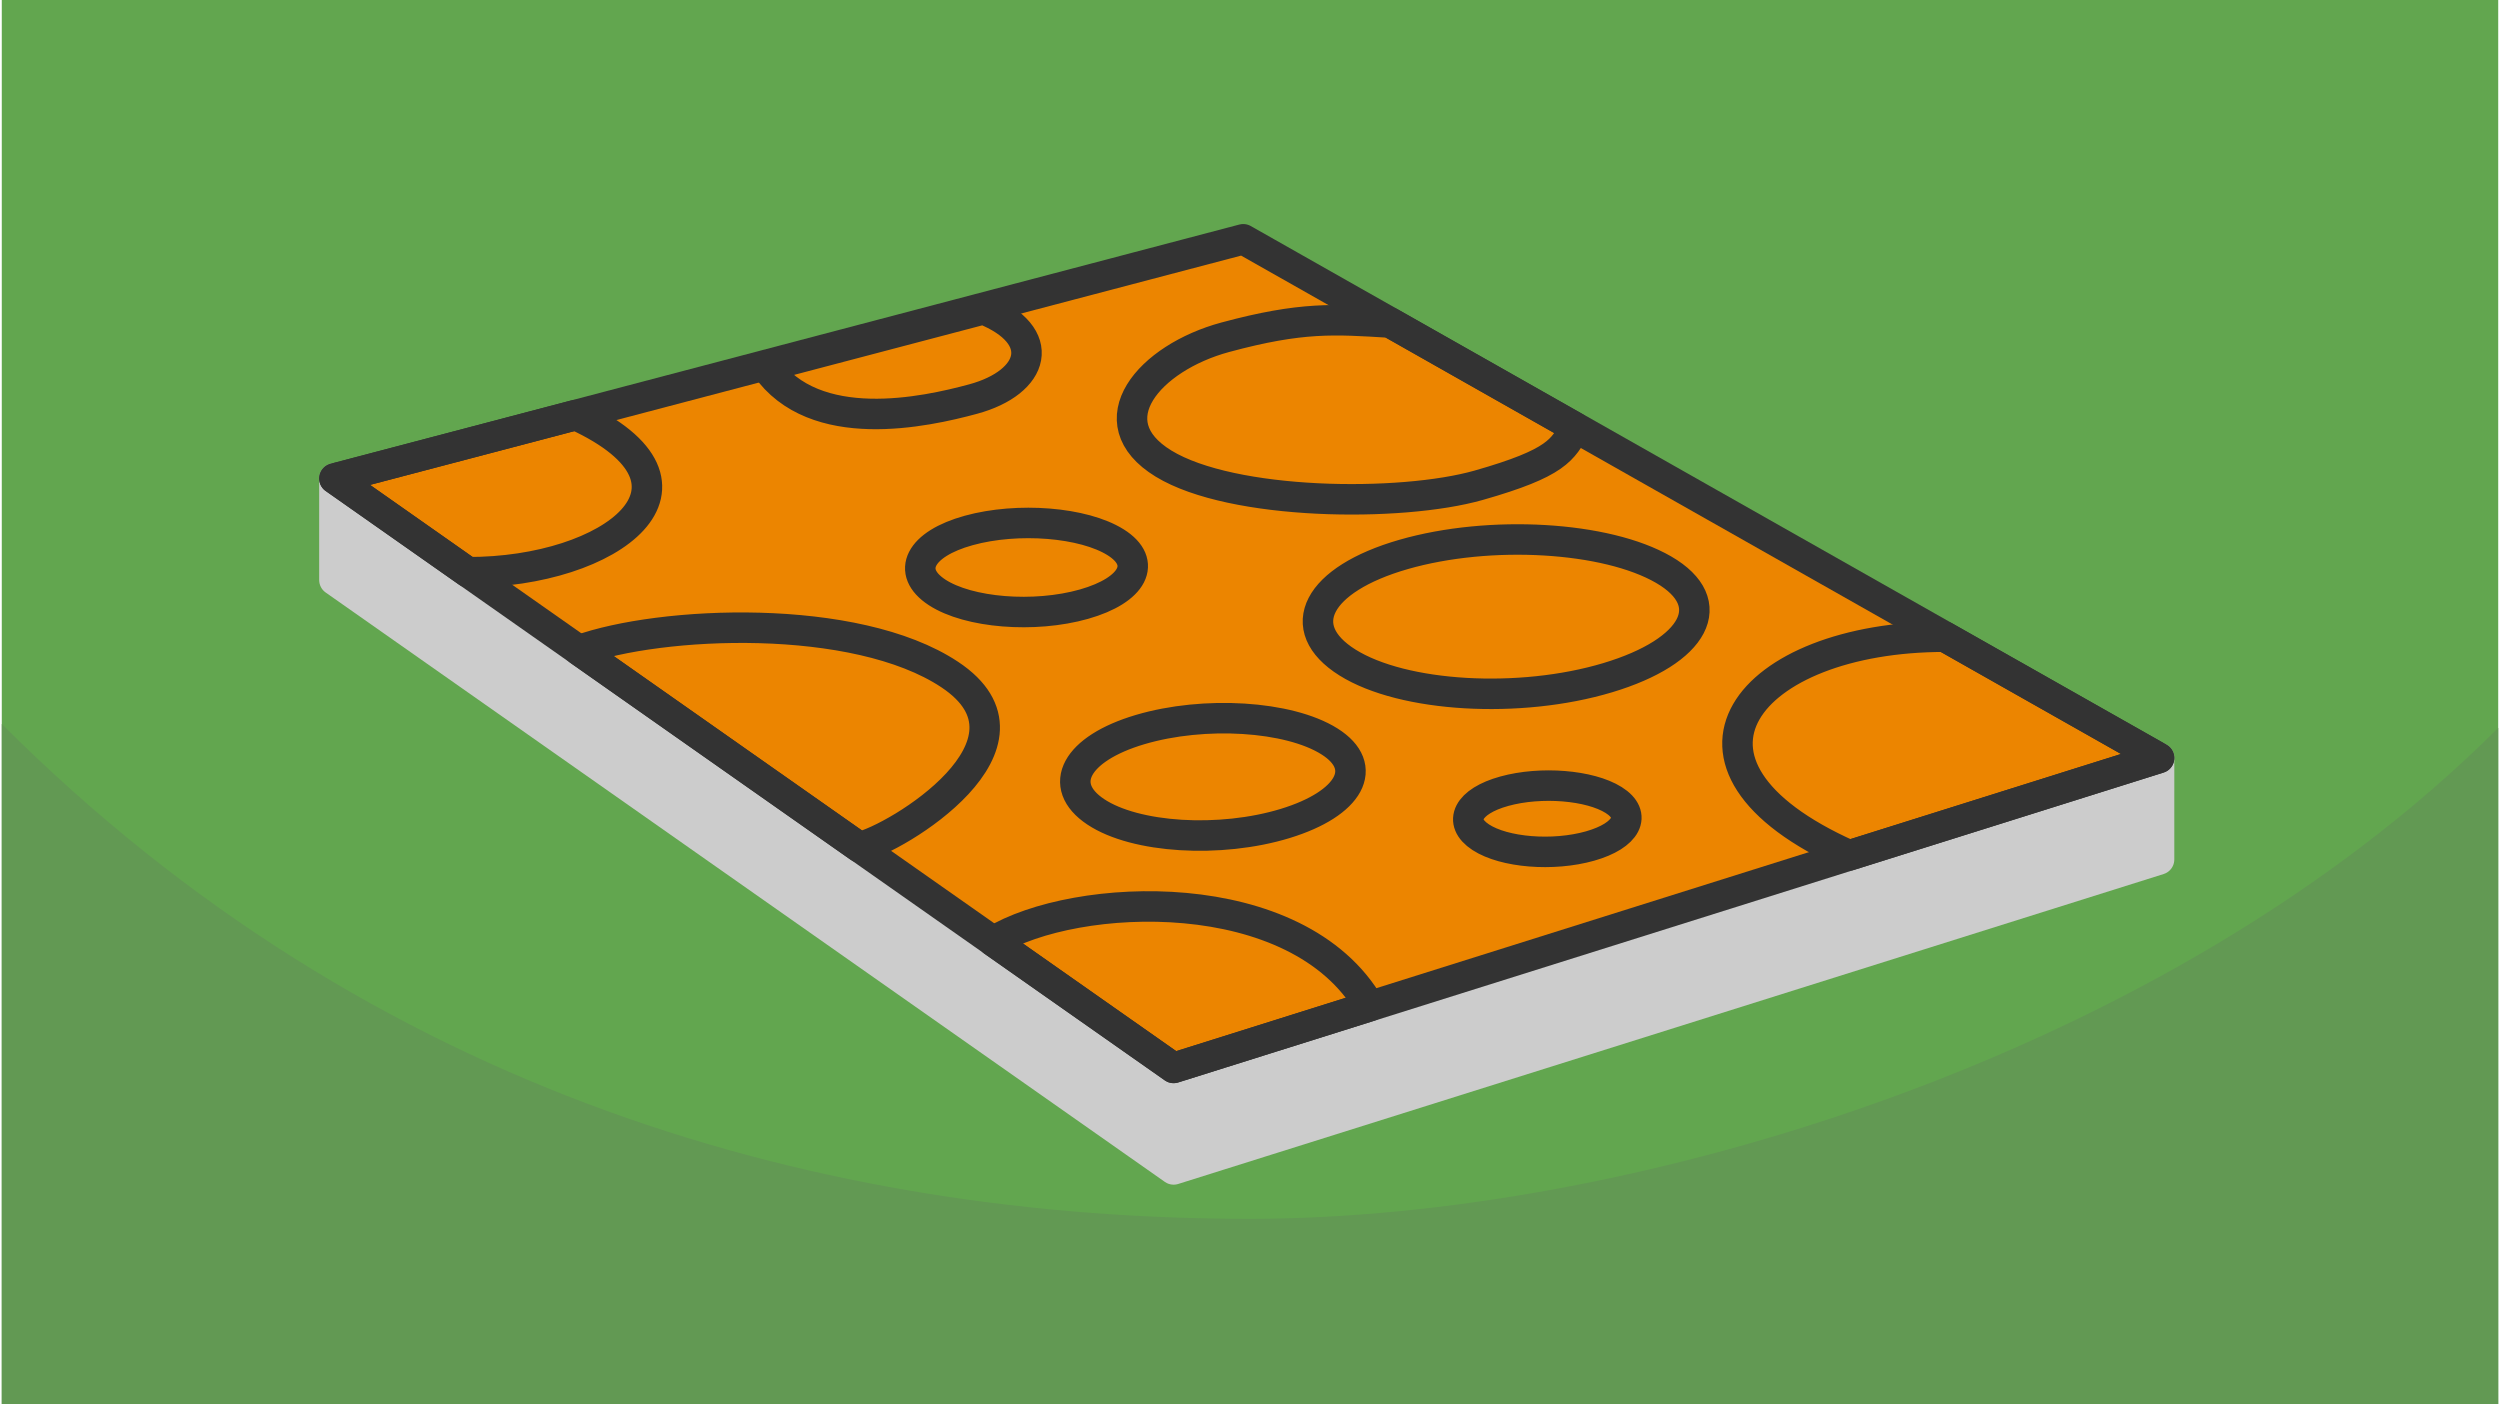
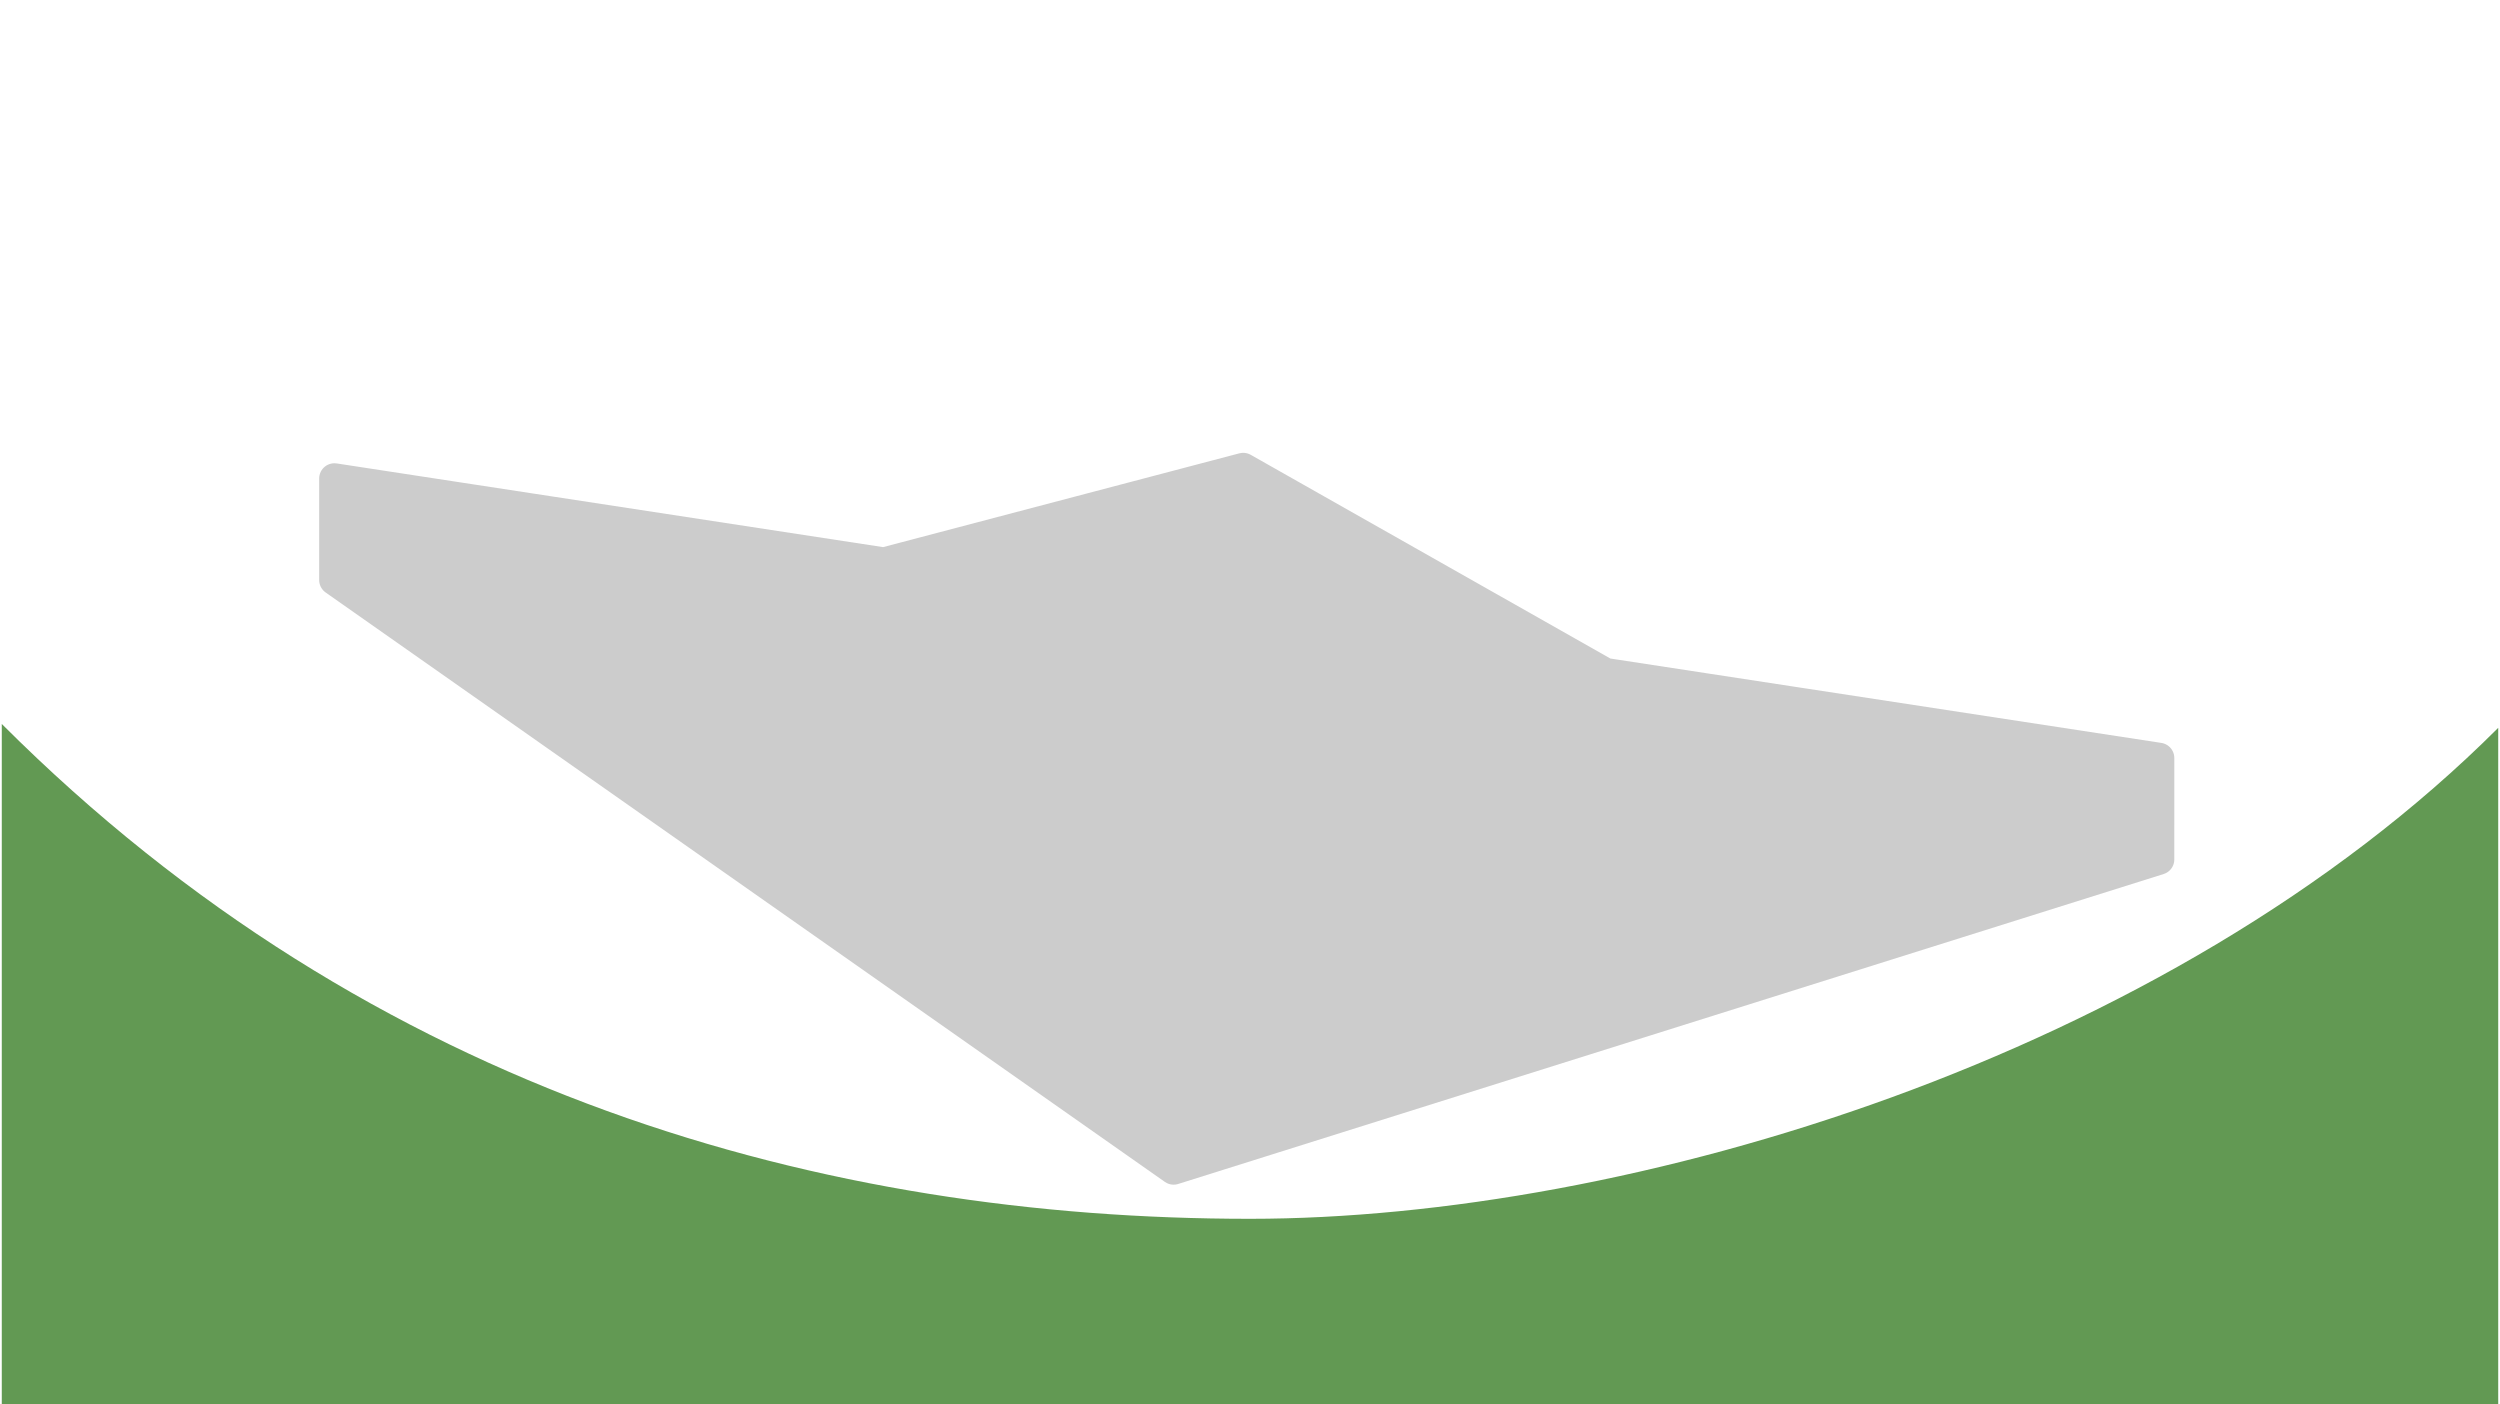
<svg xmlns="http://www.w3.org/2000/svg" width="470" height="264" viewBox="0 0 188.803 106.202" shape-rendering="geometricPrecision" image-rendering="optimizeQuality" fill-rule="evenodd">
-   <path d="M188.803 0H0v106.202h188.803z" fill="#62a64f" />
  <path d="M188.803 55.045c-24.999 24.999-65.834 37.132-94.401 37.132-31.969 0-66.254-9.276-94.402-37.424v51.449h188.803V55.045z" fill="#629953" />
  <g stroke-width="2.306" stroke-linejoin="round" stroke-miterlimit="2.613">
    <path d="M163.152 65.002l-74.527 23.44-63.468-44.576v-7.677l41.555 6.365L93.888 35.4l27.386 15.511 41.879 6.414z" stroke="#ccc" fill="#ccc" />
    <g stroke="#333">
-       <path d="M163.153 57.325l-74.527 23.44-63.469-44.576 68.732-18.092z" fill="#ec8500" />
-       <path d="M43.4 31.389c11.458 5.279 2.716 11.913-8.155 11.888l-10.088-7.088 18.243-4.8zm30.836-7.997c4.972 1.986 3.906 5.522-.788 6.793-3.593.972-11.988 2.831-15.66-2.463l16.448-4.33zm18.304 2.112c5.782-1.56 8.239-1.366 12.448-1.109l14.006 7.934c-.925 1.679-1.366 2.682-7.286 4.368s-18.65 1.538-23.846-1.636-1.104-7.996 4.678-9.557zM73.133 40.117c3.712-1.025 8.687-.624 11.108.896s1.346 3.619-2.401 4.681-8.728.661-11.108-.896-1.311-3.657 2.401-4.681zm73.805 8.036l16.215 9.174-11.716 3.685-11.702 3.679c-15.516-6.918-7.676-16.538 7.203-16.538zm-60.849 7.024c4.85-1.437 11.248-1.037 14.318.892s1.572 4.708-3.347 6.21-11.336 1.112-14.33-.885-1.491-4.78 3.359-6.217zm19.921-13.244c6.538-1.882 15.339-1.364 19.674 1.15s2.426 6.174-4.237 8.172-15.47 1.483-19.673-1.15-2.302-6.29 4.236-8.172zm-2.554 34.164l-14.835 4.668-13.634-9.569c6.202-3.795 23.011-4.552 28.469 4.901zM71.684 51.01c7.89 5.228-4.057 12.452-6.839 13.06L43.648 49.18c6.16-2.225 20.909-2.891 28.036 1.83zm41.955 8.827c2.761-.762 6.462-.464 8.263.666s1.001 2.692-1.786 3.482-6.492.492-8.263-.666-.975-2.72 1.786-3.482z" fill="none" />
-     </g>
+       </g>
  </g>
</svg>